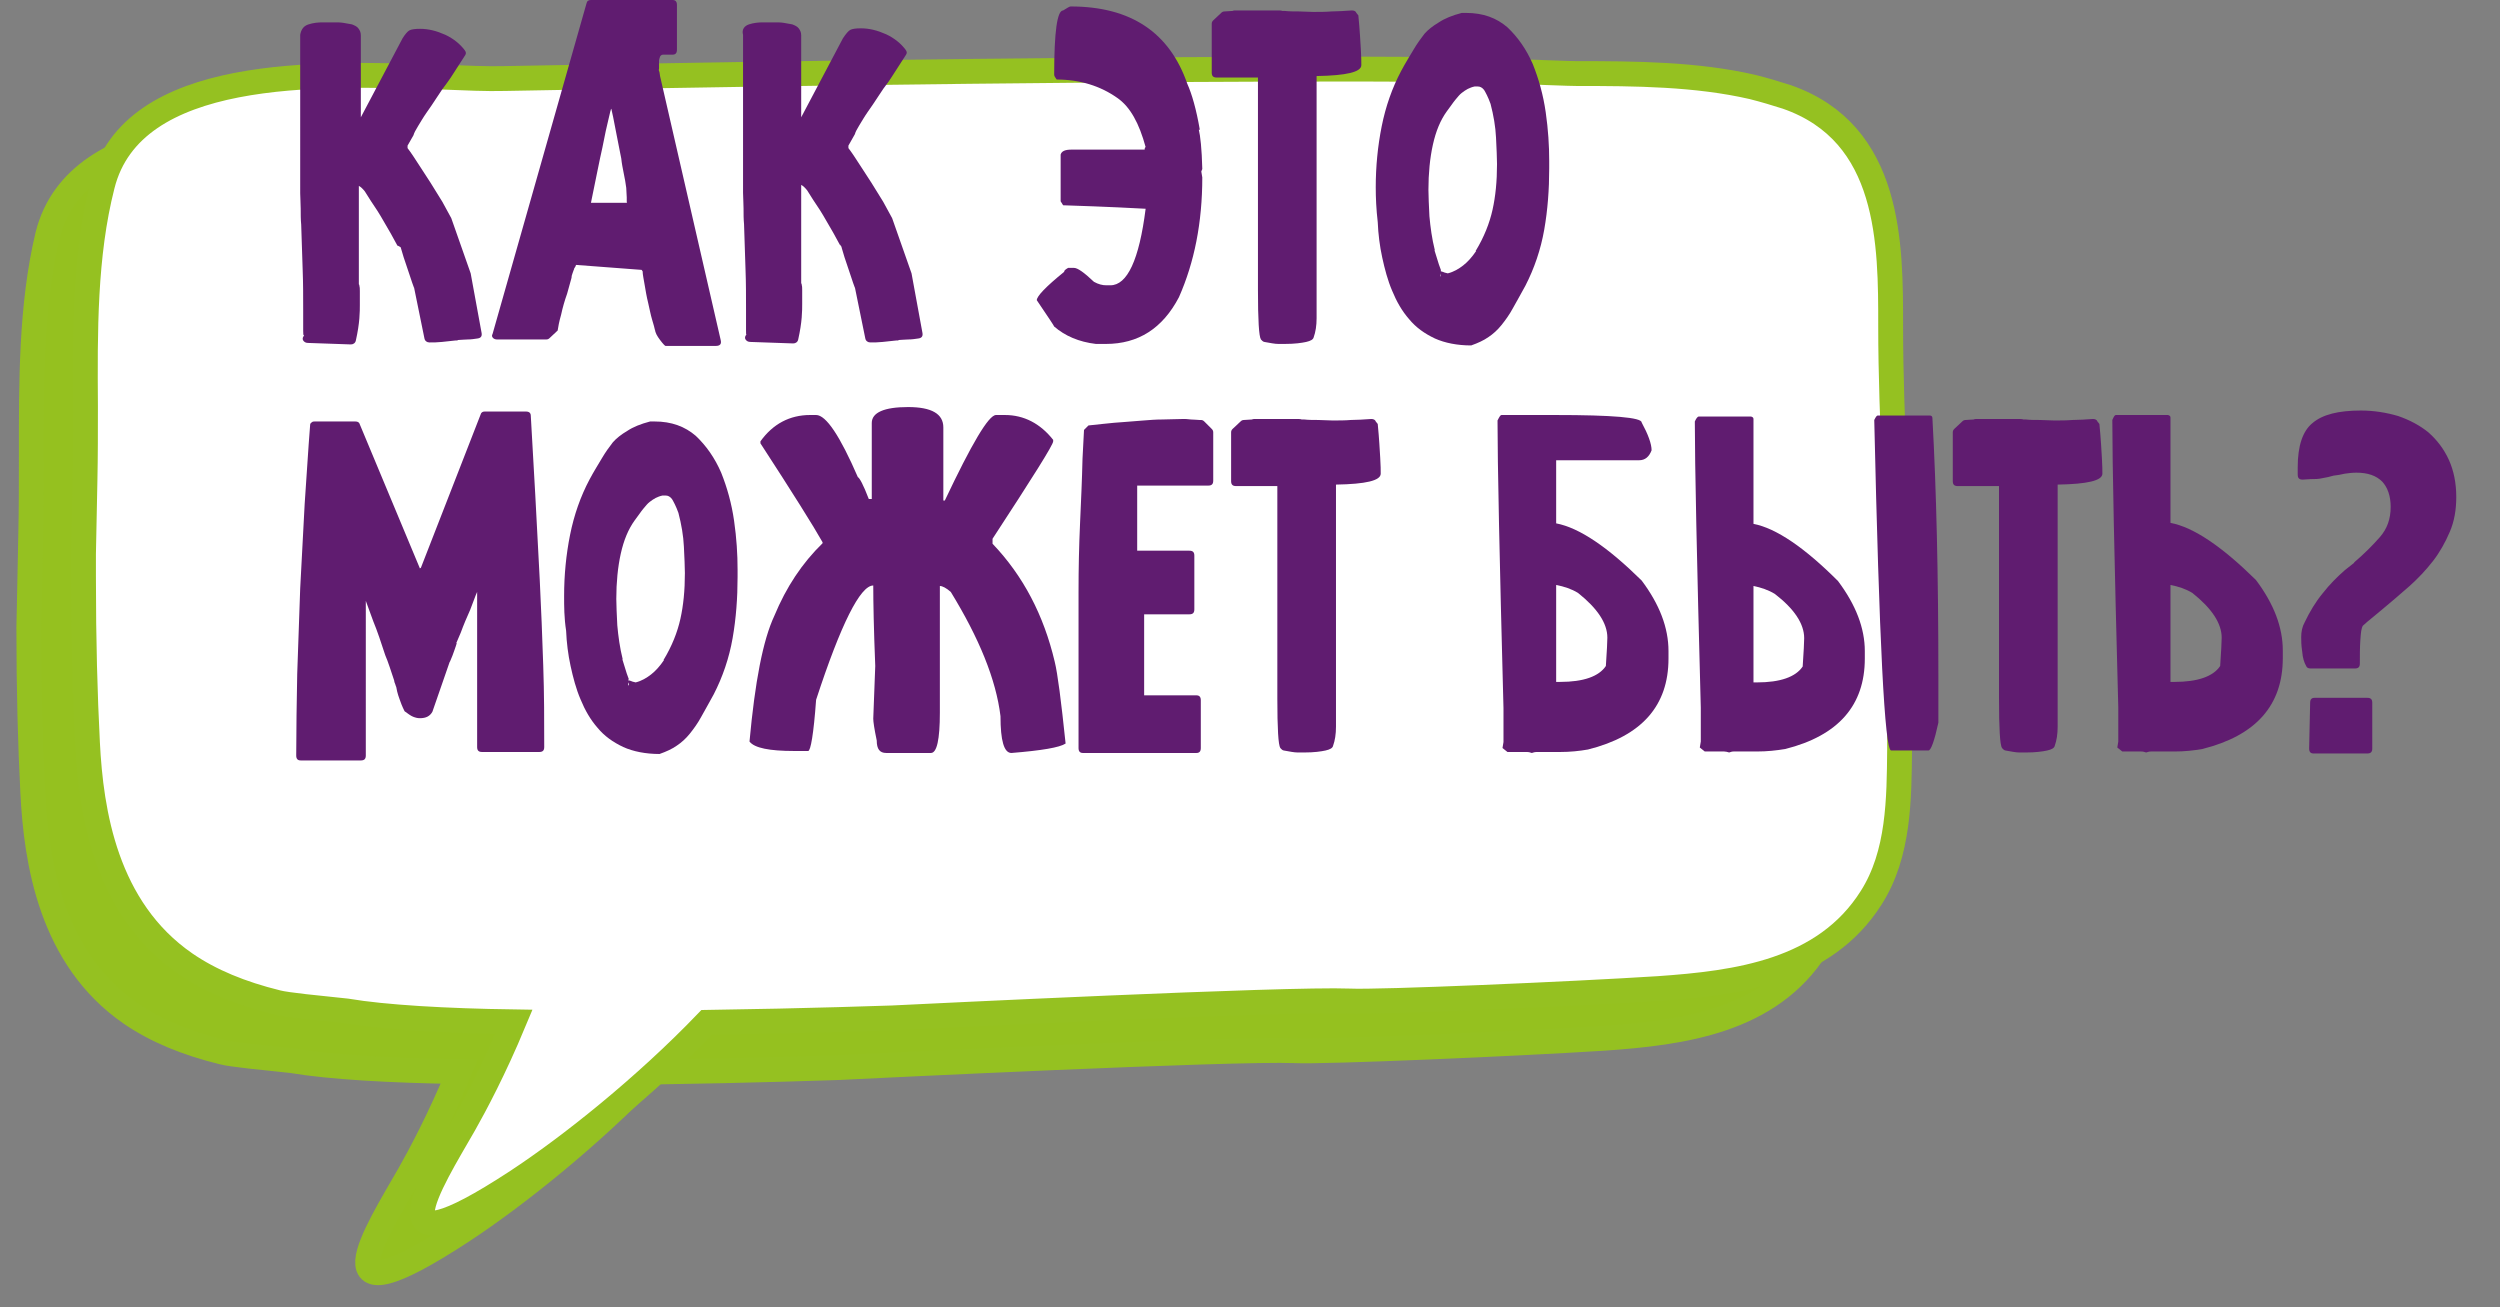
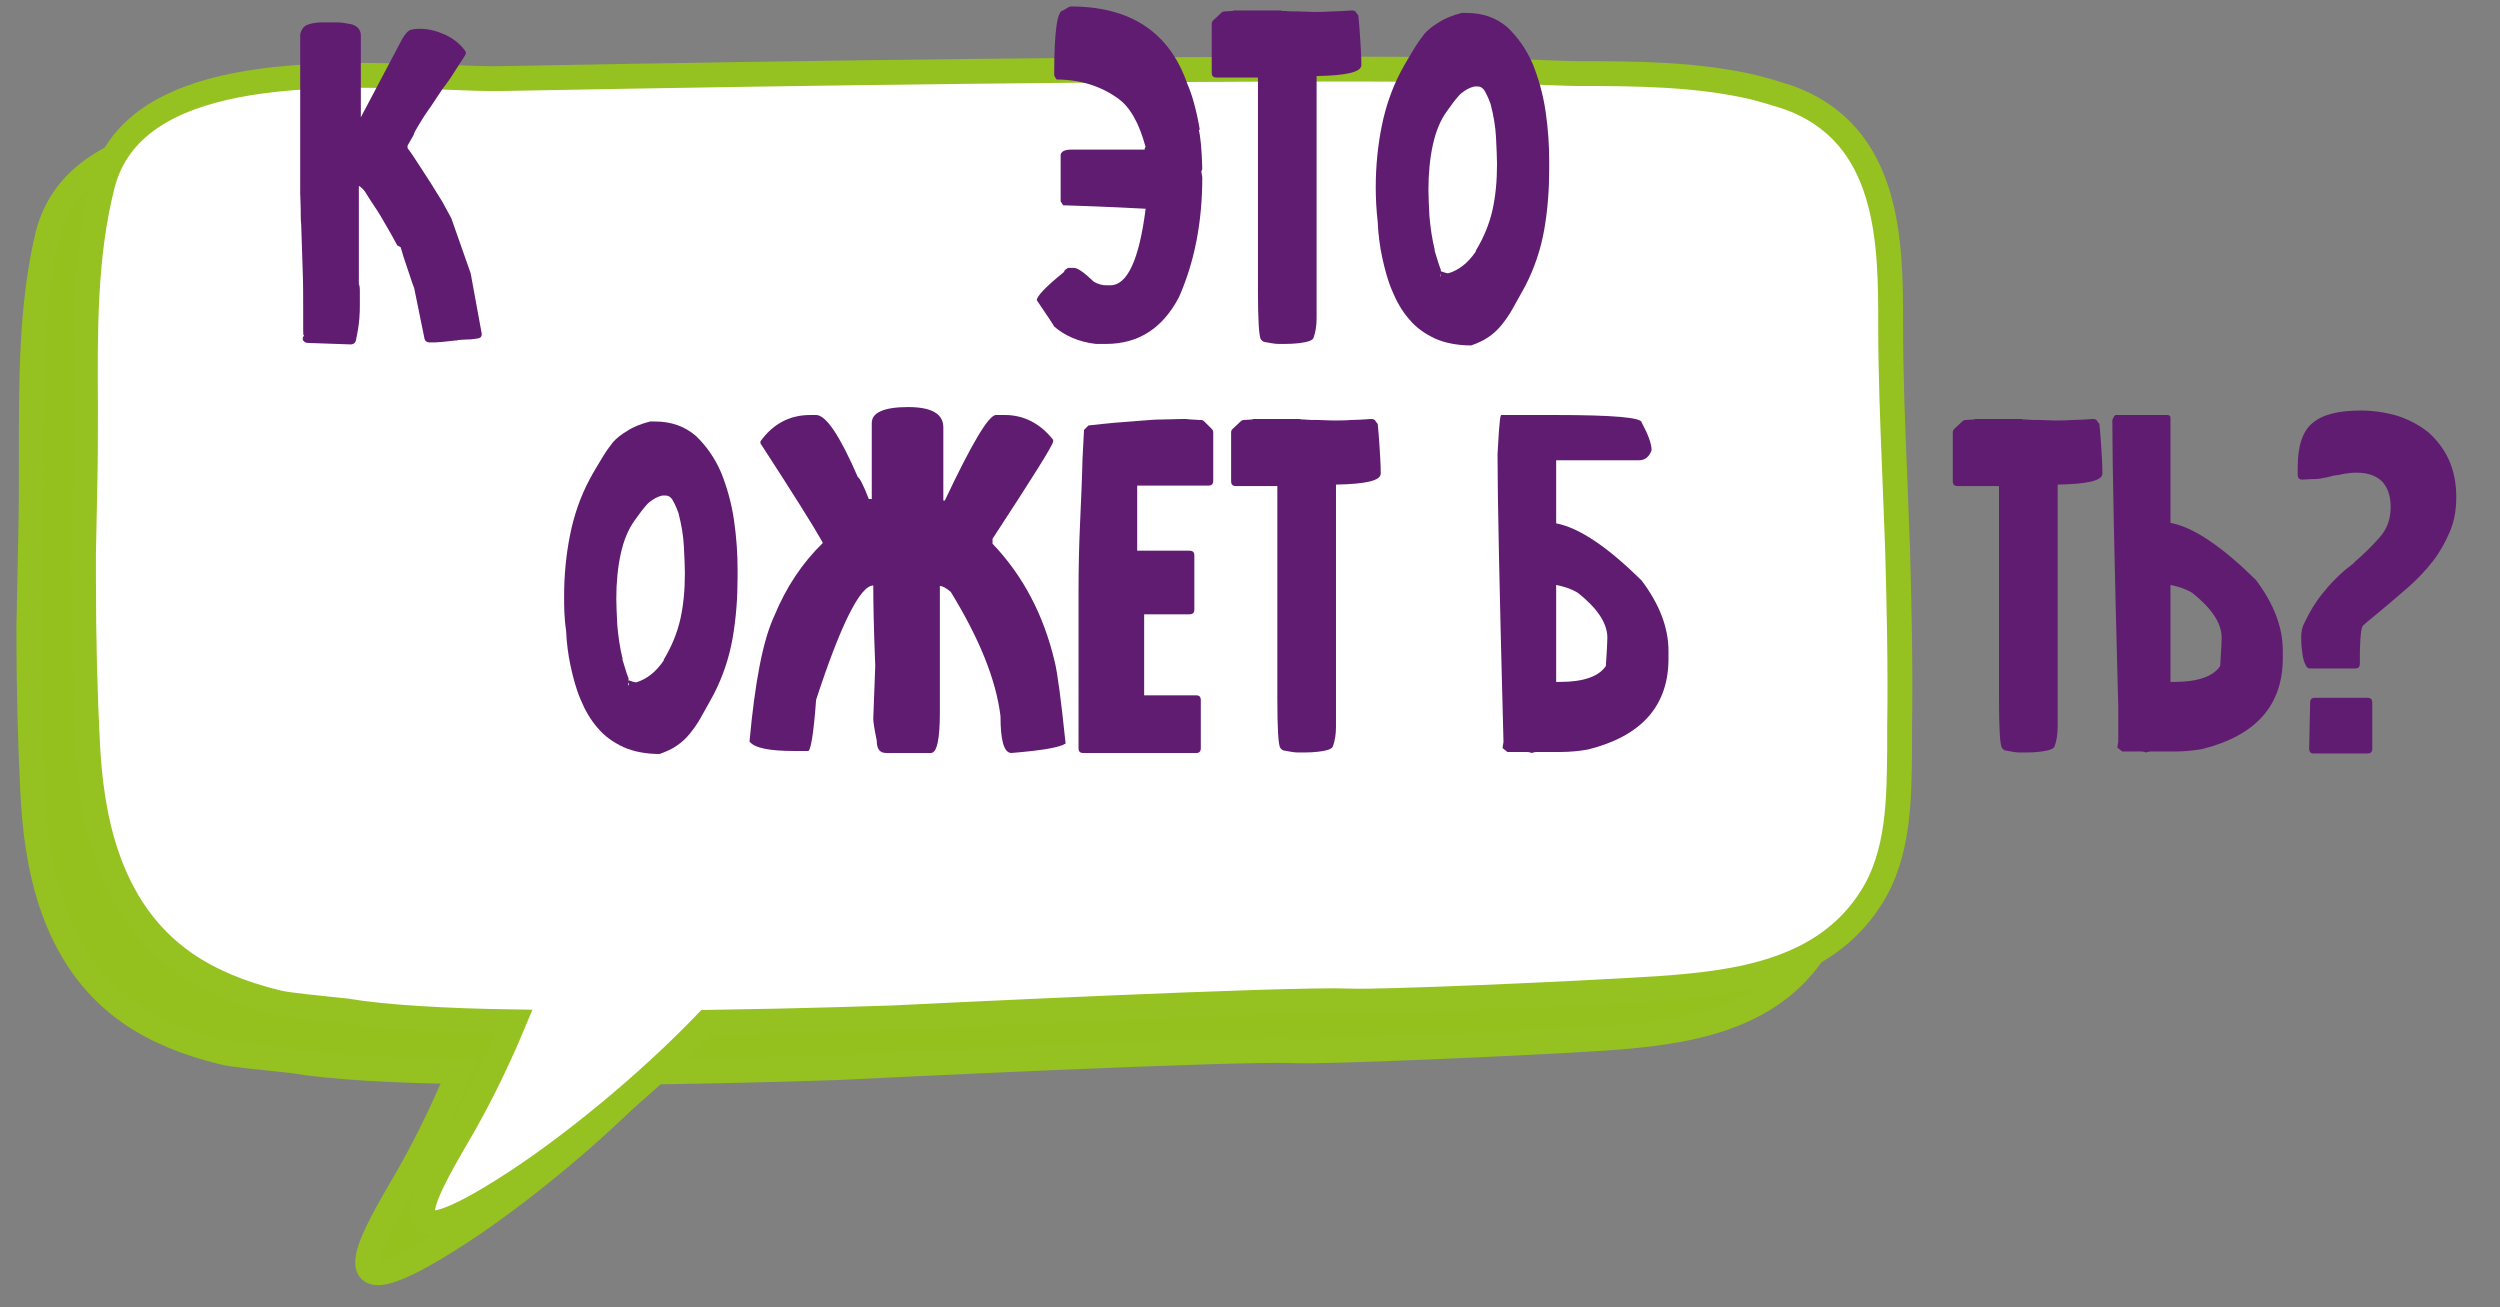
<svg xmlns="http://www.w3.org/2000/svg" id="Layer_1" x="0px" y="0px" viewBox="0 0 503 263" style="enable-background:new 0 0 503 263;" xml:space="preserve">
  <rect x="0" y="0" width="503" height="263" fill="#808080" stroke="none" />
  <style type="text/css"> .st0{fill:#95C11F;stroke:#95C121;stroke-width:5;stroke-miterlimit:10;} .st1{fill:#FFFFFF;stroke:#95C121;stroke-width:5;stroke-miterlimit:10;} .st2{fill:#601C70;} </style>
  <path class="st0" d="M5.8,126.1c0,13,0.3,23.6,0.8,33.4c0.7,13.8,3.6,33.3,19.7,44.4c5.1,3.5,11.2,6,18.5,7.8 c1.9,0.5,8.2,1.1,13.9,1.7l0,0c7.7,1.3,20,2,33.7,2.2c-4,9.6-7.8,16.7-10,20.6c-6.7,11.7-19.3,31.1,10.6,11.5 c10.8-7.1,25.7-19,38.2-32c20.7-0.3,37.3-0.9,37.4-0.9c6.2-0.3,79.3-3.9,91.9-3.4c5.8,0.3,45-1.4,62.2-2.5 c15.8-1.1,33.4-3.4,42.8-18.3c5.6-8.8,5.6-19.9,5.7-29.8c0-1.4,0-2.7,0-4.1c0.2-12.7-0.1-25.3-0.4-36c-0.2-5.2-0.4-10.5-0.6-15.7 c-0.4-9.7-0.8-19.6-0.8-29.4c0-16.4,0.1-38.8-20.9-46.1c-2.2-0.7-4.5-1.4-6.9-2c-11.3-2.6-23.5-2.7-35.4-2.7 c-3.4,0-18.4-0.9-43.7-0.9c-49.6,0-102.6,0.6-171.9,1.9c-3.6,0.1-8-0.1-13-0.3c-24.7-0.8-62-2.1-68,21.8C6.2,61.5,6.3,77,6.3,91.9 c0,5.1,0,10-0.1,14.8c-0.1,5-0.2,9.9-0.3,14.9L5.8,126.1z" />
  <path class="st1" d="M16.8,116.1c0,13,0.3,23.6,0.8,33.4c0.7,13.8,3.6,33.3,19.7,44.4c5.1,3.5,11.2,6,18.5,7.8 c1.9,0.5,8.2,1.1,13.9,1.7l0,0c7.7,1.3,20,2,33.7,2.2c-4,9.6-7.8,16.7-10,20.6c-6.7,11.7-19.3,31.1,10.6,11.5 c10.8-7.1,25.7-19,38.2-32c20.7-0.3,37.3-0.9,37.4-0.9c6.2-0.3,79.3-3.9,91.9-3.4c5.8,0.3,45-1.4,62.2-2.5 c15.8-1.1,33.4-3.4,42.8-18.3c5.6-8.8,5.6-19.9,5.7-29.8c0-1.4,0-2.7,0-4.1c0.2-12.7-0.1-25.3-0.4-36c-0.2-5.2-0.4-10.5-0.6-15.7 c-0.4-9.7-0.8-19.6-0.8-29.4c0-16.4,0.1-38.8-20.9-46.1c-2.2-0.7-4.5-1.4-6.9-2c-11.3-2.6-23.5-2.7-35.4-2.7 c-3.4,0-18.4-0.9-43.7-0.9c-49.6,0-102.6,0.6-171.9,1.9c-3.6,0.1-8-0.1-13-0.3c-24.7-0.8-62-2.1-68,21.8 c-3.6,14.1-3.5,29.5-3.4,44.5c0,5.1,0,10-0.1,14.8c-0.1,5-0.2,9.9-0.3,14.9L16.8,116.1z" />
  <g>
    <path class="st2" d="M62.1,4.9C63,4.6,64,4.5,64.9,4.5h2.4c0.6,0,1.2,0,1.8,0.1s1.2,0.2,1.7,0.3c0.5,0.2,1,0.4,1.3,0.8 s0.5,0.8,0.5,1.4v16.5L81,7.7c0.5-0.8,1-1.4,1.4-1.6c0.4-0.2,1.1-0.3,2.1-0.3c1.7,0,3.3,0.4,5.1,1.2c1.7,0.8,3,1.9,3.9,3.1 c0.3,0.4,0.3,0.7,0.1,1l-2.9,4.5l-0.7,1c-0.7,0.9-1.4,1.9-2.1,3s-1.4,2.1-2.1,3.1s-1.2,1.9-1.7,2.7c-0.5,0.8-0.8,1.4-0.9,1.8 L82,29.3v0.5c0.7,0.9,1.6,2.3,2.7,4c1.2,1.8,2.6,4,4.3,6.8l1.2,2.2l0.6,1.1L94.7,55l2.2,12c0.1,0.6-0.1,1-0.8,1.1 c-0.7,0.1-1.3,0.2-2,0.2s-1.3,0.1-1.8,0.1c-0.1,0-0.2,0-0.3,0.1c-0.1,0-0.2,0-0.3,0c-1,0.1-1.9,0.2-2.8,0.3 c-0.9,0.1-1.7,0.1-2.5,0.1c-0.5,0-0.9-0.3-1-0.8l-2.1-10.3v0.1c-0.5-1.3-0.9-2.7-1.4-4.1c-0.5-1.4-0.9-2.7-1.3-4.1l0.1,0.1L80,49.4 v0.1c-0.9-1.7-1.8-3.3-2.7-4.8c-0.9-1.6-1.8-3-2.7-4.3c-0.5-0.8-0.9-1.4-1.2-1.9c-0.4-0.5-0.8-0.9-1.2-1.1v19.7 c0,0.1,0,0.2,0.1,0.2c0,0,0,0.1,0,0.2c0.1,0.3,0.1,0.7,0.1,1.1c0,0.4,0,0.7,0,1v1.8c0,0.6,0,1.5-0.1,2.7c-0.1,1.2-0.3,2.6-0.7,4.4 c-0.1,0.5-0.5,0.8-1,0.8L62,69c-0.5,0-0.8-0.2-1-0.5c-0.2-0.3-0.1-0.7,0.2-1c-0.2,0-0.2-0.3-0.2-1v-4.1c0-2.7,0-5.4-0.1-8 s-0.2-5.7-0.3-9.2c-0.1-1-0.1-2.1-0.1-3.2c0-1.2-0.1-2.2-0.1-3.1V7C60.6,5.9,61.1,5.2,62.1,4.9z" />
-     <path class="st2" d="M131.8,66.5c-0.1-0.5-0.3-1.2-0.6-2.2s-0.5-2.1-0.8-3.4c-0.3-1.2-0.5-2.4-0.7-3.6c-0.2-1.2-0.4-2.1-0.4-2.7 l-0.2-0.3l-13.2-1c-0.1,0.3-0.2,0.5-0.3,0.6c-0.1,0.1-0.1,0.3-0.2,0.6l0.1-0.4c0,0.1,0,0.1,0,0.1s-0.1,0.1-0.1,0.2 c-0.1,0.3-0.3,0.8-0.5,1.5l0.2-0.4l-1,3.6c-0.5,1.4-0.9,2.8-1.2,4.2c-0.4,1.4-0.6,2.5-0.7,3.2l-1.6,1.5c-0.2,0.2-0.4,0.3-0.7,0.3 H100c-0.3,0-0.6-0.1-0.8-0.3c-0.2-0.2-0.3-0.5-0.1-0.8L118,0.7c0.1-0.5,0.4-0.7,0.9-0.7h16.4c0.6,0,0.9,0.3,0.9,1v9 c0,0.7-0.3,1-0.9,1h-1.9c-0.3,0-0.5,0.2-0.6,0.4c-0.1,0.3-0.2,0.6-0.2,0.9v1.4c0,0.3,0,0.4-0.1,0.3c0.1,0.3,0.2,0.5,0.2,0.6 l0.1,0.7L145,68.4c0.2,0.8-0.1,1.2-1,1.2h-10.1c-0.1,0-0.5-0.4-1.1-1.2c-0.6-0.8-1-1.5-1-2.1L131.8,66.5z M122.9,22.1 c-0.1,0.2-0.2,0.8-0.5,2s-0.7,3-1.2,5.6c-0.6,2.6-1.3,6.3-2.3,11.1h7.3c-0.1,0-0.1-0.1-0.1-0.4c0-0.3,0-0.6,0-0.7l-0.1-1.9 c-0.1-0.9-0.3-1.9-0.5-2.9s-0.4-2-0.5-3l-0.2-1c-0.3-1.7-0.7-3.4-1-5.1s-0.6-3-0.8-3.9V22C123,21.8,122.9,21.9,122.9,22.1z" />
-     <path class="st2" d="M150.7,4.9c0.9-0.3,1.9-0.4,2.8-0.4h2.4c0.6,0,1.2,0,1.8,0.1s1.2,0.2,1.7,0.3c0.5,0.2,1,0.4,1.3,0.8 s0.5,0.8,0.5,1.4v16.5l8.4-15.9c0.6-0.9,1.1-1.5,1.5-1.7s1.1-0.3,2.1-0.3c1.7,0,3.3,0.4,5.1,1.2c1.7,0.8,3,1.9,3.9,3.1 c0.3,0.4,0.3,0.7,0.1,1l-2.9,4.5l-0.6,0.9c-0.7,0.9-1.4,1.9-2.1,3c-0.7,1.1-1.4,2.1-2.1,3.1c-0.7,1-1.2,1.9-1.7,2.7 c-0.5,0.8-0.8,1.4-0.9,1.8l-1.3,2.3v0.5c0.7,0.9,1.6,2.3,2.7,4c1.2,1.8,2.6,4,4.3,6.8l1.2,2.2l0.6,1.1l3.9,11.1l2.2,12 c0.1,0.6-0.1,1-0.8,1.1s-1.3,0.2-2,0.2s-1.3,0.1-1.8,0.1c-0.1,0-0.2,0-0.3,0.1c-0.1,0-0.2,0-0.3,0c-1,0.1-1.9,0.2-2.8,0.3 c-0.9,0.1-1.7,0.1-2.5,0.1c-0.5,0-0.9-0.3-1-0.8L172,57.8v0.1c-0.5-1.3-0.9-2.7-1.4-4.1c-0.5-1.4-0.9-2.7-1.3-4.1l0.1,0.1l-0.4-0.6 v0.1c-0.9-1.7-1.8-3.3-2.7-4.8c-0.9-1.6-1.8-3-2.7-4.3c-0.5-0.8-0.9-1.4-1.2-1.9c-0.4-0.5-0.8-0.9-1.2-1.1v19.7 c0,0.1,0,0.2,0.1,0.2c0,0,0,0.1,0,0.2c0.1,0.3,0.1,0.7,0.1,1.1c0,0.4,0,0.7,0,1v1.8c0,0.6,0,1.5-0.1,2.7c-0.1,1.2-0.3,2.6-0.7,4.4 c-0.1,0.5-0.5,0.8-1,0.8l-8.6-0.3c-0.5,0-0.8-0.2-1-0.5s-0.1-0.7,0.2-1c-0.1,0.1-0.1-0.2-0.1-0.9v-4.1c0-2.7,0-5.4-0.1-8 s-0.2-5.7-0.3-9.2c-0.1-1-0.1-2.1-0.1-3.2c0-1.2-0.1-2.2-0.1-3.1V7C149.2,5.9,149.8,5.2,150.7,4.9z" />
    <path class="st2" d="M215.4,1.3c12.1,0,19.9,5.2,23.5,15.6c0.9,2,1.8,5.1,2.5,9.2h-0.2c0.3,1.2,0.6,3.8,0.7,7.9l-0.2,0.5l0.2,1.2 c0,9.1-1.6,17.1-4.7,24.1c-3.3,6.3-8.2,9.4-14.7,9.4h-2c-3.4-0.4-6.2-1.6-8.4-3.5c0-0.1-1.2-1.9-3.5-5.3c0-0.8,1.8-2.7,5.5-5.7 c0-0.3,0.3-0.5,0.8-0.8h1.2c0.7,0,2,0.9,4,2.8c0.9,0.5,1.7,0.7,2.5,0.7h0.8c3.4,0,5.8-5.1,7.1-15.4c-1.8-0.1-7.3-0.4-16.6-0.7 l-0.5-0.8v-9.4c0.2-0.7,0.9-1,2.2-1h14.7c0-0.3,0.1-0.5,0.2-0.5c-1.3-4.8-3.1-8.1-5.7-9.9c-3.4-2.4-7.5-3.7-12.2-3.7 c-0.3-0.4-0.5-0.7-0.5-1c0-8.6,0.6-12.9,1.8-12.9C214.7,1.6,215.2,1.3,215.4,1.3z" />
    <path class="st2" d="M273.3,3.1c0.3,3,0.4,5.3,0.5,6.8s0.1,2.6,0.1,3.2c0,1.4-3,2.1-9,2.2V64c0,1.5-0.2,2.8-0.6,3.9 c-0.1,0.4-0.6,0.7-1.5,0.9c-0.9,0.2-2.3,0.4-4.3,0.4c-0.1,0-0.6,0-1.3,0c-0.7,0-1.7-0.2-2.8-0.4c-0.1,0-0.3-0.1-0.4-0.2 s-0.2-0.2-0.3-0.3c-0.4-0.6-0.6-3.9-0.6-10V15.6h-8.3c-0.7,0-1-0.3-1-1V4.8c0-0.3,0.1-0.5,0.3-0.7l1.6-1.5c0.2-0.2,0.4-0.3,0.7-0.3 l1.6-0.1c0.2-0.1,0.4-0.1,0.7-0.1s0.6,0,0.9,0h7.3c0.5,0,0.9,0,1.1,0.1h0.5c0.9,0.1,1.9,0.1,2.8,0.1s1.9,0.1,2.9,0.1 c1.3,0,2.5,0,3.7-0.1c1.2,0,2.6-0.1,4.1-0.2c0.5,0,0.8,0.2,0.9,0.5L273.3,3.1z" />
    <path class="st2" d="M276.8,37.7c0-4.2,0.4-8.3,1.2-12.3c0.8-4,2.1-7.7,3.9-11.1c0.9-1.7,1.8-3.1,2.5-4.3s1.5-2.3,2.2-3.2 c0.7-0.8,1.7-1.6,2.9-2.3c1.2-0.8,2.7-1.4,4.6-1.9h0.9c3.4,0,6.1,1,8.3,2.9c2.1,2,3.8,4.4,5.1,7.4c1.2,3,2.1,6.2,2.6,9.7 s0.7,6.7,0.7,9.8v1.5c0,4.2-0.3,8.3-1,12.3s-2,7.8-3.8,11.3c-0.9,1.7-1.8,3.2-2.5,4.5s-1.5,2.4-2.3,3.4s-1.7,1.8-2.6,2.4 c-1,0.7-2.1,1.2-3.5,1.7c-2.8,0-5.3-0.5-7.3-1.4c-2.1-1-3.8-2.2-5.2-3.9c-1.4-1.6-2.5-3.5-3.4-5.7c-0.9-2.1-1.5-4.4-2-6.7 s-0.8-4.7-0.9-7.1C276.9,42.1,276.8,39.8,276.8,37.7z M289.8,54.6c0.1,0,0.3,0,0.5,0.1s0.5,0.2,1,0.3c1.2-0.3,2.2-0.9,3.1-1.6 c0.9-0.7,1.8-1.7,2.6-2.9h-0.1c1.7-2.8,2.8-5.6,3.4-8.3s0.9-5.7,0.9-9.2c0-1.3-0.1-3.1-0.2-5.3s-0.5-4.5-1.1-6.8 c-0.5-1.4-1-2.3-1.3-2.8c-0.4-0.5-0.8-0.7-1.3-0.7h-0.6c-0.5,0.1-1,0.3-1.4,0.5s-0.8,0.5-1.2,0.8c-0.4,0.3-0.8,0.8-1.3,1.4 s-1,1.4-1.7,2.3c-1.3,1.8-2.2,4-2.8,6.7c-0.6,2.7-0.9,5.8-0.9,9.1c0,1.3,0.1,3.1,0.2,5.3c0.2,2.2,0.5,4.5,1.1,6.9l-0.1-0.1l0.9,2.9 l0.4,1.1v0.3H289.8z M289.7,54.7C289.6,54.7,289.6,54.7,289.7,54.7C289.7,54.7,289.7,54.6,289.7,54.7l0.1,0.2 C289.7,54.9,289.7,54.9,289.7,54.7z M289.8,55c0,0.5,0,0.7,0.1,0.6C289.9,55.6,289.9,55.3,289.8,55L289.8,55z" />
-     <path class="st2" d="M87,143.2c-0.5,0.9-1.3,1.3-2.5,1.3c-0.5,0-0.9-0.1-1.4-0.3s-1-0.6-1.7-1.1c-0.5-1-0.8-1.8-1-2.4 c-0.2-0.6-0.4-1.1-0.5-1.6l-0.2-1v0.1c-0.1-0.2-0.1-0.4-0.2-0.6c-0.1-0.2-0.2-0.5-0.2-0.7c-0.3-0.9-0.6-1.8-0.9-2.7 s-0.6-1.7-0.9-2.4c-0.4-1.2-0.8-2.4-1.2-3.6c-0.4-1.2-0.8-2.2-1.2-3.2l-1.5-4.1V152c0,0.7-0.3,1-1,1H60.5c-0.6,0-0.9-0.3-0.9-1 c0-5.2,0.1-10.7,0.2-16.4c0.2-5.7,0.4-11.5,0.6-17.2c0.3-5.8,0.6-11.4,0.9-17c0.4-5.6,0.7-10.9,1.1-15.9c0-0.2,0.1-0.4,0.3-0.5 c0.2-0.2,0.4-0.2,0.6-0.2h8.2c0.5,0,0.8,0.2,0.9,0.6l12.1,29c0-0.1,0-0.1,0.1-0.1c0.1,0,0.1-0.1,0.1-0.2v0.1l12-30.8 c0.1-0.4,0.4-0.6,0.8-0.6h8.3c0.7,0,1,0.3,1,0.9c0.3,5,0.6,10.3,0.9,15.9s0.6,11.3,0.9,17.1c0.3,5.8,0.5,11.5,0.7,17.2 s0.2,11.1,0.2,16.4c0,0.7-0.3,1-1,1H97c-0.7,0-1-0.3-1-1v-31.2l-0.3,0.7l-1.1,2.9c-0.4,0.9-0.7,1.6-1,2.3c-0.3,0.7-0.6,1.5-0.9,2.3 l-0.9,2.1h0.1c-0.1,0.4-0.3,0.9-0.5,1.5s-0.5,1.4-0.9,2.3v-0.1L87,143.2L87,143.2z" />
    <path class="st2" d="M113.5,119.9c0-4.2,0.4-8.3,1.2-12.3c0.8-4,2.1-7.7,3.9-11.1c0.9-1.7,1.8-3.1,2.5-4.3c0.7-1.2,1.5-2.3,2.2-3.2 c0.7-0.8,1.7-1.6,2.9-2.3c1.2-0.8,2.7-1.4,4.6-1.9h0.9c3.4,0,6.1,1,8.3,2.9c2.1,2,3.8,4.4,5.1,7.4c1.2,3,2.1,6.2,2.6,9.7 s0.7,6.7,0.7,9.8v1.5c0,4.2-0.3,8.3-1,12.3c-0.7,4-2,7.8-3.8,11.3c-0.9,1.7-1.8,3.2-2.5,4.5s-1.5,2.4-2.3,3.4s-1.7,1.8-2.6,2.4 c-1,0.7-2.1,1.2-3.5,1.7c-2.8,0-5.3-0.5-7.3-1.4c-2.1-1-3.8-2.2-5.2-3.9c-1.4-1.6-2.5-3.5-3.4-5.7c-0.9-2.1-1.5-4.4-2-6.7 s-0.8-4.7-0.9-7.1C113.5,124.3,113.5,122,113.5,119.9z M126.4,136.9c0.1,0,0.3,0,0.5,0.1s0.5,0.2,1,0.3c1.2-0.3,2.2-0.9,3.1-1.6 c0.9-0.7,1.8-1.7,2.6-2.9h-0.1c1.7-2.8,2.8-5.6,3.4-8.3s0.9-5.7,0.9-9.2c0-1.3-0.1-3.1-0.2-5.3c-0.1-2.2-0.5-4.5-1.1-6.8 c-0.5-1.4-1-2.3-1.3-2.8c-0.4-0.5-0.8-0.7-1.3-0.7h-0.6c-0.5,0.1-1,0.3-1.4,0.5s-0.8,0.5-1.2,0.8s-0.8,0.8-1.3,1.4s-1,1.4-1.7,2.3 c-1.3,1.8-2.2,4-2.8,6.7c-0.6,2.7-0.9,5.8-0.9,9.1c0,1.3,0.1,3.1,0.2,5.3c0.2,2.2,0.5,4.5,1.1,6.9l-0.1-0.1l0.9,2.9l0.4,1.1 L126.4,136.9L126.4,136.9z M126.3,137C126.3,137,126.3,136.9,126.3,137C126.3,136.9,126.4,136.9,126.3,137l0.1,0.2 C126.4,137.2,126.3,137.1,126.3,137z M126.4,137.3c0,0.5,0,0.7,0.1,0.6C126.6,137.8,126.6,137.6,126.4,137.3L126.4,137.3z" />
    <path class="st2" d="M182.7,81.9c4.8,0,7.1,1.4,7.1,4.1v14.7h0.3c5.4-11.4,8.8-17.2,10.3-17.2h1.8c3.8,0,7.1,1.7,9.7,5v0.3 c0,0.7-4.1,7.2-12.2,19.6v1c6.2,6.5,10.3,14.4,12.5,23.7c0.6,2.4,1.3,7.9,2.2,16.5c-1.2,0.8-4.8,1.4-10.9,1.9 c-1.5,0-2.2-2.5-2.2-7.4c-0.9-7.4-4.3-15.7-10-25c-0.9-0.8-1.7-1.2-2.2-1.2v25.5c0,5.4-0.6,8.1-1.8,8.1h-9c-1.3,0-1.9-0.8-1.9-2.5 c-0.5-2.4-0.7-3.8-0.7-4.4l0.4-10.6c-0.3-7.5-0.4-12.9-0.4-16.2c-2.6,0-6.5,7.7-11.5,23c-0.5,6.9-1.1,10.3-1.6,10.3h-2.8 c-5,0-8-0.6-9-1.9c1.1-12,2.7-20.4,5-25.3c2.4-5.8,5.6-10.6,9.7-14.6v-0.2c-1.8-3.2-6-9.9-12.5-19.9v-0.4c2.5-3.5,5.9-5.3,10-5.3 h1.2c2,0,4.8,4.2,8.4,12.5c0.3,0.1,1.1,1.5,2.2,4.4h0.6V85.1C175.4,83,177.9,81.9,182.7,81.9z" />
    <path class="st2" d="M219,85.6l2.8-0.3c1.7-0.2,3.1-0.3,4.5-0.4c1.3-0.1,2.6-0.2,3.8-0.3c1.2-0.1,2.5-0.2,3.8-0.2s2.7-0.1,4.2-0.1 c0.3,0,0.8,0,1.5,0.1c0.7,0,1.3,0.1,1.7,0.1h0.3c0.3,0,0.5,0.1,0.7,0.3l1.5,1.5c0.2,0.2,0.3,0.4,0.3,0.7v9.7c0,0.7-0.3,1-1,1h-14.3 v13.1h10.5c0.7,0,1,0.3,1,1v10.8c0,0.7-0.3,1-1,1h-9.1v16.3h10.5c0.6,0,0.9,0.3,0.9,1v9.6c0,0.7-0.3,1-0.9,1h-22.8 c-0.6,0-0.9-0.3-0.9-1v-31.4c0-4.7,0.1-9.3,0.3-13.7c0.2-4.5,0.4-8.8,0.5-13.1l0.3-5.8L219,85.6z" />
    <path class="st2" d="M277.2,85.3c0.3,3,0.4,5.3,0.5,6.8s0.1,2.6,0.1,3.2c0,1.4-3,2.1-9,2.2v48.7c0,1.5-0.2,2.8-0.6,3.9 c-0.1,0.4-0.6,0.7-1.5,0.9s-2.3,0.4-4.3,0.4c-0.1,0-0.6,0-1.3,0c-0.7,0-1.7-0.2-2.8-0.4c-0.1,0-0.3-0.1-0.4-0.2 c-0.1-0.1-0.2-0.2-0.3-0.3c-0.4-0.6-0.6-3.9-0.6-10V97.8h-8.3c-0.7,0-1-0.3-1-1V87c0-0.3,0.1-0.5,0.3-0.7l1.6-1.5 c0.2-0.2,0.4-0.3,0.7-0.3l1.6-0.1c0.2-0.1,0.4-0.1,0.7-0.1s0.6,0,0.9,0h7.3c0.5,0,0.9,0,1.1,0.1h0.5c0.9,0.1,1.9,0.1,2.8,0.1 s1.9,0.1,2.9,0.1c1.3,0,2.5,0,3.7-0.1c1.2,0,2.6-0.1,4.1-0.2c0.5,0,0.8,0.2,0.9,0.5L277.2,85.3z" />
-     <path class="st2" d="M302.1,83.5h10.8c11.6,0,17.4,0.5,17.4,1.5c1.3,2.4,2,4.3,2,5.6c-0.5,1.3-1.3,2-2.5,2h-16.7v12.7 c4.7,0.9,10.4,4.8,17.2,11.5c3.6,4.8,5.4,9.5,5.4,14.2v1.5c0,9.5-5.4,15.6-16.2,18.3c-1.7,0.3-3.6,0.5-5.6,0.5h-4.7 c-0.4,0-0.7,0.1-1,0.2c-0.3-0.1-0.6-0.2-1-0.2h-3.9l-1-0.8l0.2-1.2v-6.8c-0.8-30.1-1.2-49.4-1.2-57.9 C301.7,83.8,301.9,83.5,302.1,83.5z M313.1,117.7v19.5h0.8c4.7,0,7.8-1.1,9.2-3.2c0.2-3,0.3-4.9,0.3-5.7c0-2.9-2-5.9-5.9-9 C316.2,118.5,314.7,118,313.1,117.7z" />
-     <path class="st2" d="M341.8,83.8h10.5c0.3,0.1,0.5,0.2,0.5,0.5v21.1c4.6,0.9,10.3,4.8,17,11.5c3.6,4.8,5.4,9.5,5.4,14.1v1.5 c0,9.4-5.3,15.5-16,18.2c-1.8,0.3-3.7,0.5-5.7,0.5h-4.7c-0.3,0-0.6,0.1-0.9,0.2c-0.3-0.1-0.7-0.2-1-0.2H343l-1-0.8l0.2-1.2v-6.8 c-0.8-29.9-1.2-49.1-1.2-57.6C341.3,84.1,341.6,83.8,341.8,83.8z M352.8,117.9v19.4h0.7c4.7,0,7.8-1.1,9.2-3.2 c0.2-3,0.3-4.9,0.3-5.7c0-2.9-2-5.9-5.9-8.9C355.8,118.7,354.3,118.2,352.8,117.9z M377.8,83.6h10.5c0.3,0,0.5,0.2,0.5,0.5 c0.8,14.4,1.2,31.7,1.2,51.8v9.5c-0.8,3.7-1.5,5.6-2,5.6h-7.5c-1.3,0-2.4-22.1-3.4-66.5C377.4,83.9,377.6,83.6,377.8,83.6z" />
+     <path class="st2" d="M302.1,83.5h10.8c11.6,0,17.4,0.5,17.4,1.5c1.3,2.4,2,4.3,2,5.6c-0.5,1.3-1.3,2-2.5,2h-16.7v12.7 c4.7,0.9,10.4,4.8,17.2,11.5c3.6,4.8,5.4,9.5,5.4,14.2v1.5c0,9.5-5.4,15.6-16.2,18.3c-1.7,0.3-3.6,0.5-5.6,0.5h-4.7 c-0.4,0-0.7,0.1-1,0.2c-0.3-0.1-0.6-0.2-1-0.2h-3.9l-1-0.8l0.2-1.2c-0.8-30.1-1.2-49.4-1.2-57.9 C301.7,83.8,301.9,83.5,302.1,83.5z M313.1,117.7v19.5h0.8c4.7,0,7.8-1.1,9.2-3.2c0.2-3,0.3-4.9,0.3-5.7c0-2.9-2-5.9-5.9-9 C316.2,118.5,314.7,118,313.1,117.7z" />
    <path class="st2" d="M422.4,85.3c0.3,3,0.4,5.3,0.5,6.8c0.1,1.6,0.1,2.6,0.1,3.2c0,1.4-3,2.1-9,2.2v48.7c0,1.5-0.2,2.8-0.6,3.9 c-0.1,0.4-0.6,0.7-1.5,0.9s-2.3,0.4-4.3,0.4c-0.1,0-0.6,0-1.3,0c-0.7,0-1.7-0.2-2.8-0.4c-0.1,0-0.3-0.1-0.4-0.2 c-0.1-0.1-0.2-0.2-0.3-0.3c-0.4-0.6-0.6-3.9-0.6-10V97.8h-8.3c-0.7,0-1-0.3-1-1V87c0-0.3,0.1-0.5,0.3-0.7l1.6-1.5 c0.2-0.2,0.4-0.3,0.7-0.3l1.6-0.1c0.2-0.1,0.4-0.1,0.7-0.1c0.3,0,0.6,0,0.9,0h7.3c0.5,0,0.9,0,1.1,0.1h0.5c0.9,0.1,1.9,0.1,2.8,0.1 s1.9,0.1,2.9,0.1c1.3,0,2.5,0,3.7-0.1c1.2,0,2.6-0.1,4.1-0.2c0.5,0,0.8,0.2,0.9,0.5L422.4,85.3z" />
    <path class="st2" d="M425.7,83.5h10.5c0.3,0.1,0.5,0.2,0.5,0.5v21.2c4.7,0.9,10.4,4.8,17.2,11.5c3.6,4.8,5.4,9.5,5.4,14.2v1.5 c0,9.5-5.4,15.6-16.2,18.3c-1.7,0.3-3.6,0.5-5.6,0.5h-4.7c-0.4,0-0.7,0.1-1,0.2c-0.3-0.1-0.6-0.2-1-0.2H427l-1-0.8l0.2-1.2v-6.8 c-0.8-30.1-1.2-49.4-1.2-57.9C425.3,83.8,425.5,83.5,425.7,83.5z M436.7,117.7v19.5h0.8c4.7,0,7.8-1.1,9.2-3.2 c0.2-3,0.3-4.9,0.3-5.7c0-2.9-2-5.9-5.9-9C439.8,118.5,438.3,118,436.7,117.7z" />
    <path class="st2" d="M463.3,96.5c-0.7,0-1-0.3-1-1V94c0-4.3,1-7.3,3-8.9c2-1.7,5.2-2.5,9.7-2.5c2.6,0,5.1,0.4,7.5,1.1 c2.3,0.8,4.4,1.9,6.1,3.3c1.7,1.5,3.1,3.3,4.1,5.5s1.5,4.7,1.5,7.5c0,2.6-0.4,4.9-1.3,7s-2,4.1-3.4,5.9s-3,3.5-4.8,5.1 s-3.6,3.1-5.5,4.7l-2.9,2.4l-0.9,0.8c-0.3,0.5-0.4,1.4-0.5,2.9s-0.1,3-0.1,4.7c0,0.7-0.3,1-1,1h-8.9c-0.5,0-0.8-0.2-0.9-0.5 c-0.4-0.7-0.7-1.6-0.8-2.9c-0.2-1.3-0.2-2.2-0.2-2.9c0-1.1,0.2-2.1,0.7-3c1-2.1,2.2-4.1,3.6-5.8c1.4-1.8,2.9-3.3,4.5-4.7l1.9-1.5 h-0.1c2-1.7,3.7-3.4,5.2-5.1s2.2-3.7,2.2-6.1c0-2.2-0.6-3.9-1.7-5.1c-1.2-1.2-2.9-1.8-5.2-1.8c-0.8,0-1.6,0.1-2.3,0.2 c-0.8,0.2-1.5,0.3-2.3,0.4c-0.7,0.2-1.5,0.4-2.2,0.5c-0.8,0.2-1.6,0.2-2.4,0.2L463.3,96.5L463.3,96.5z M464.8,141.4 c0-0.7,0.3-1,0.9-1h10.6c0.7,0,1,0.3,1,1v9.2c0,0.7-0.3,1-1,1h-10.8c-0.6,0-0.9-0.3-0.9-1L464.8,141.4z" />
  </g>
</svg>